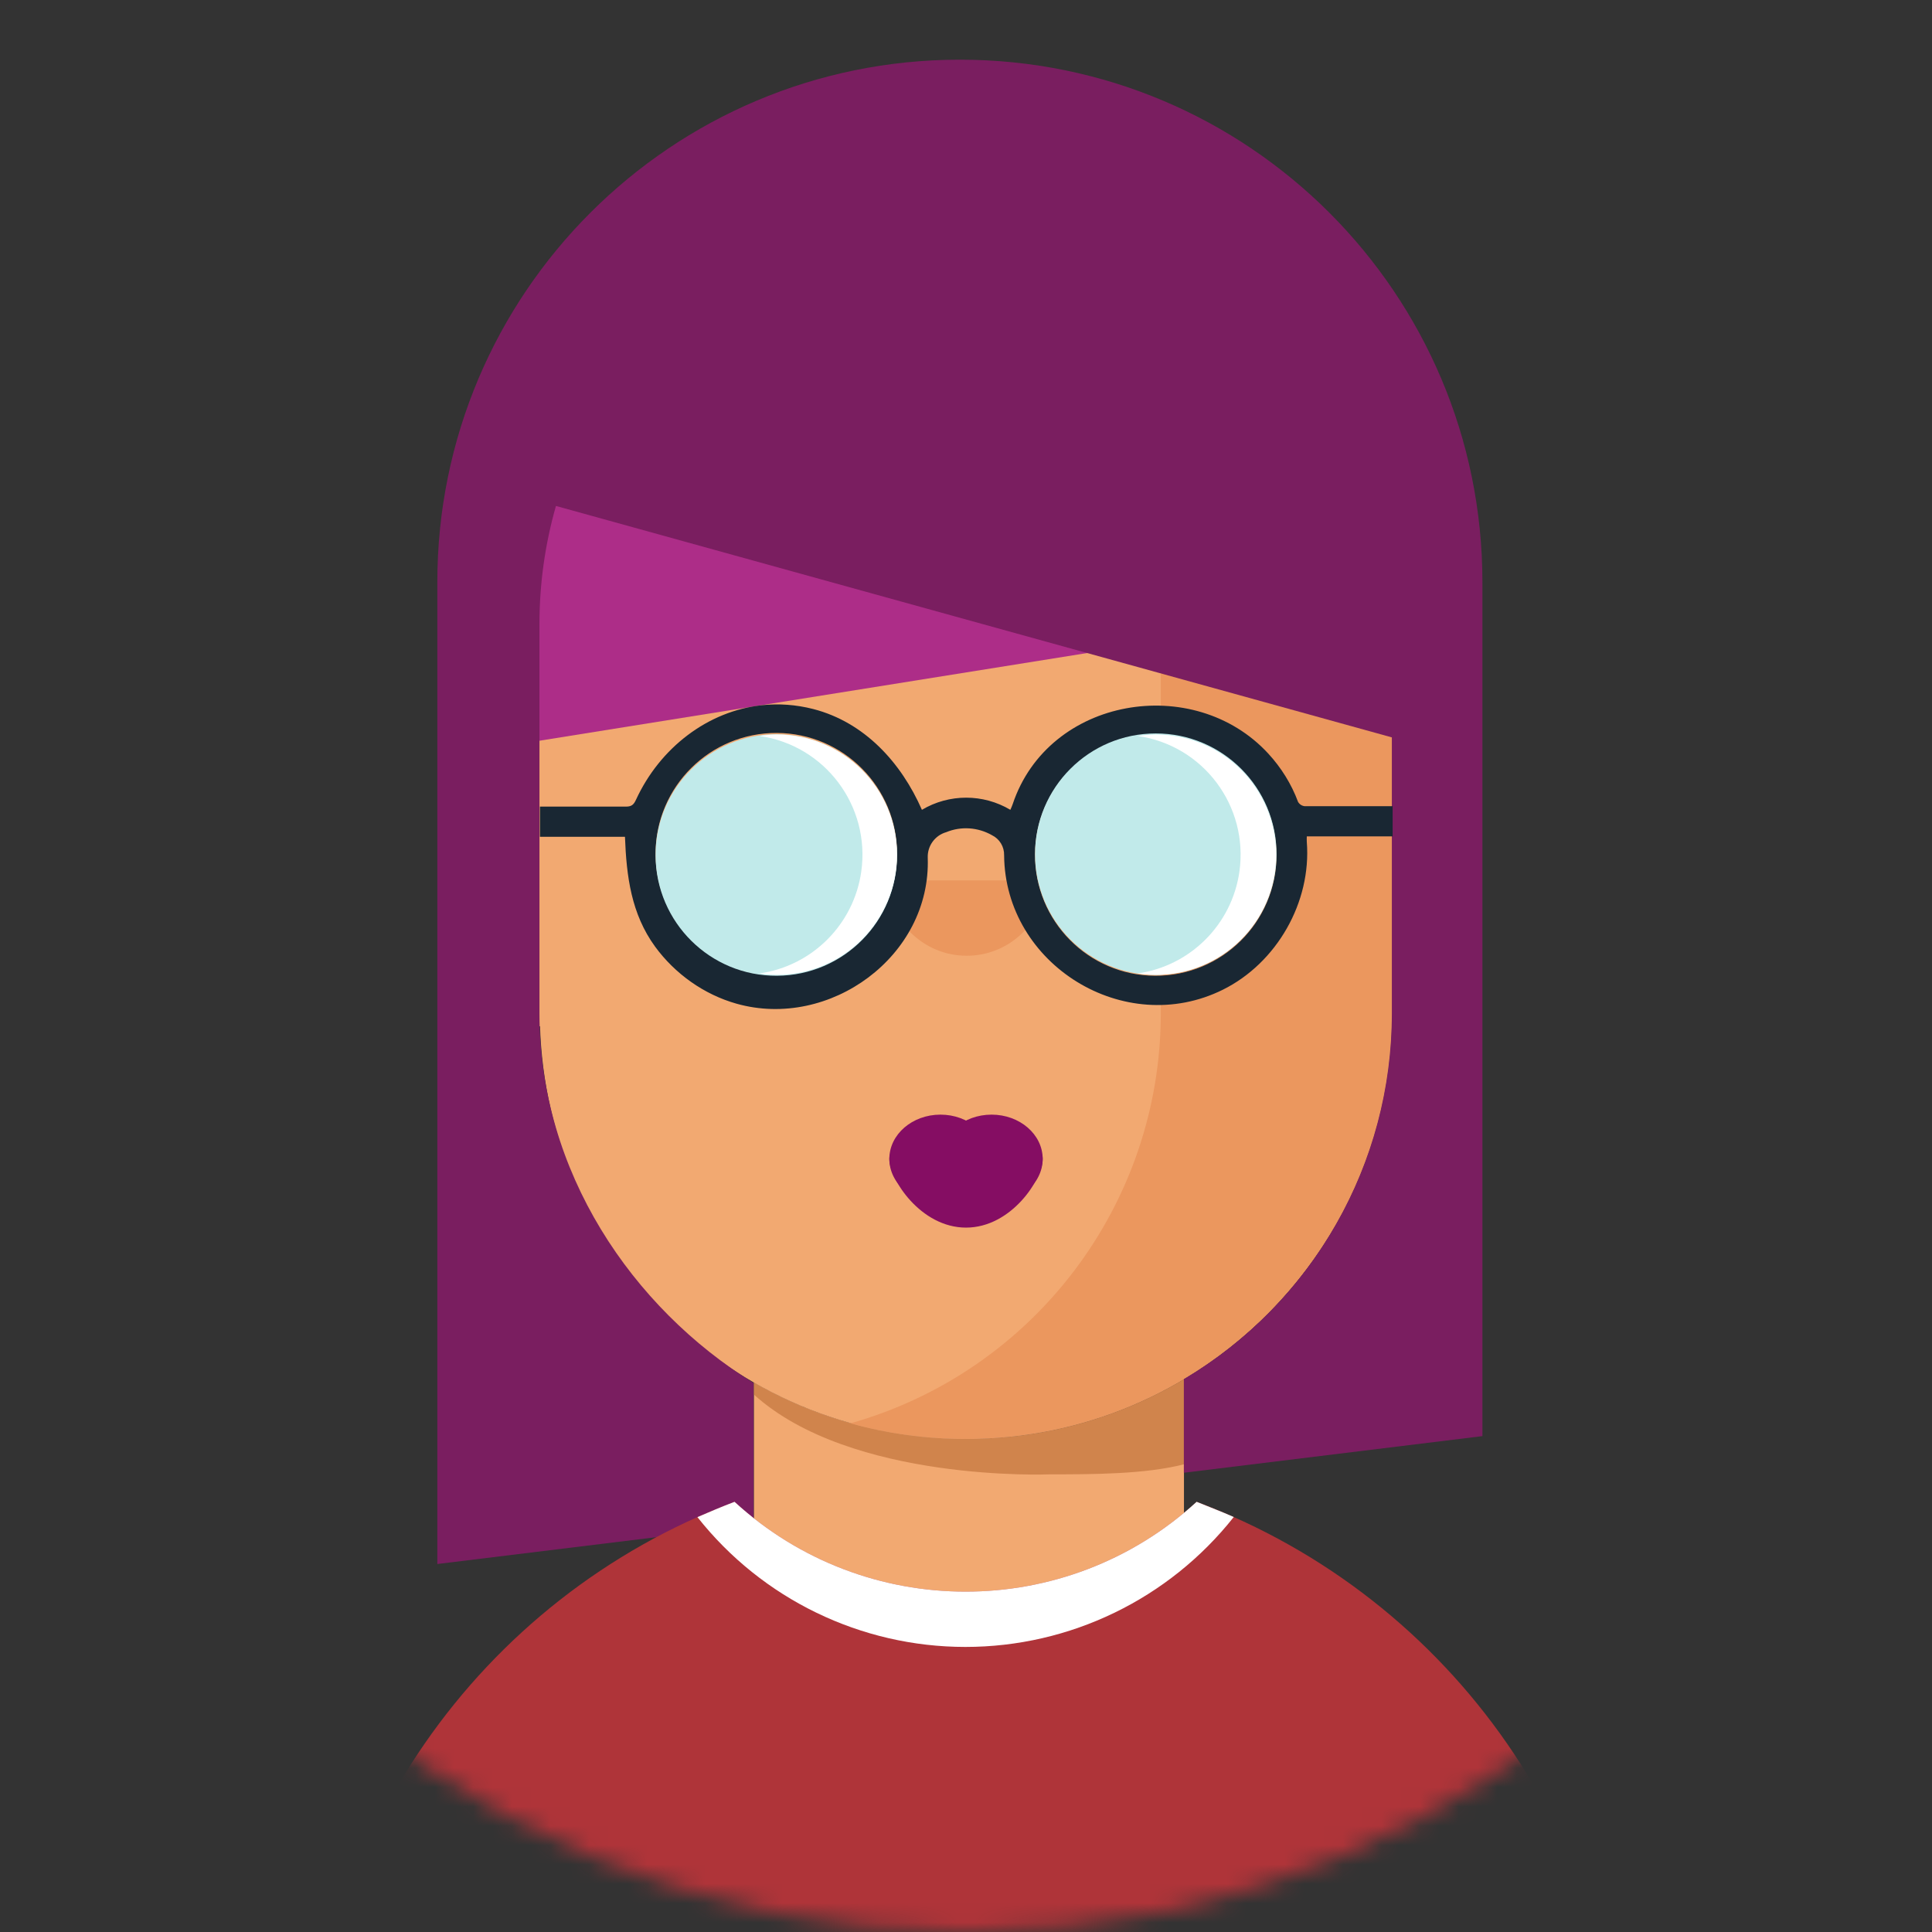
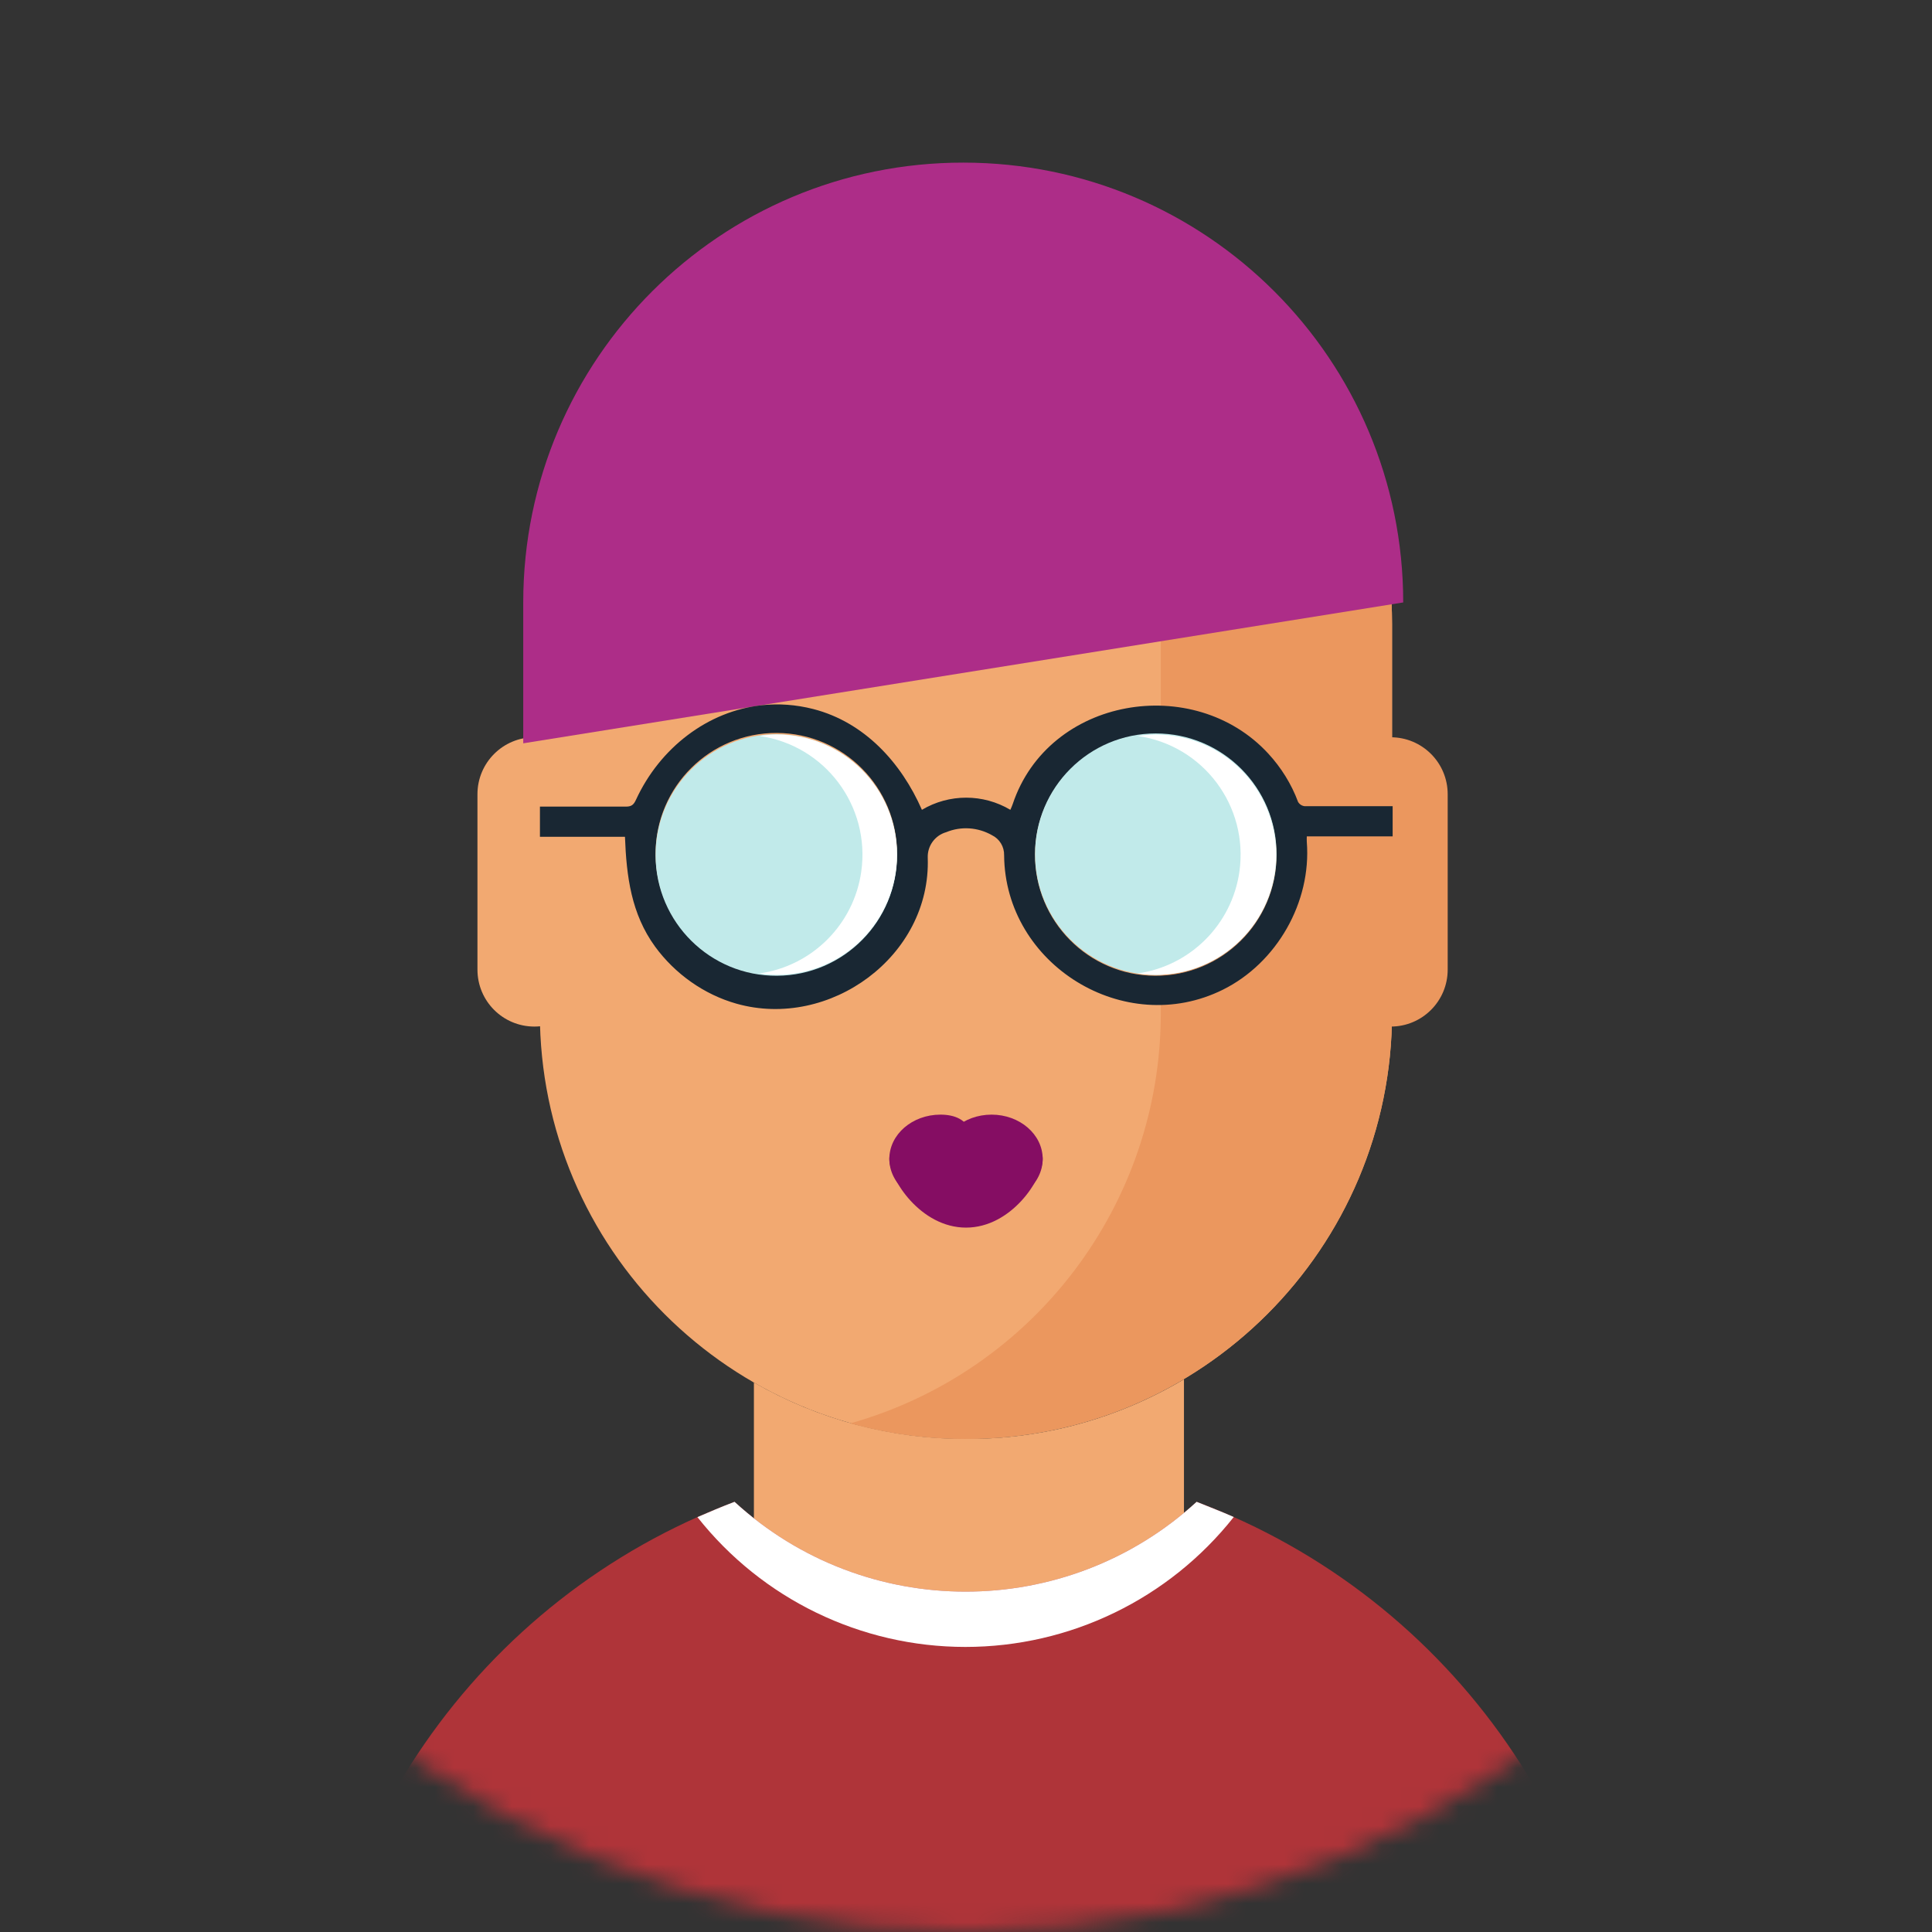
<svg xmlns="http://www.w3.org/2000/svg" width="100" height="100" viewBox="0 0 100 100" fill="none">
  <rect x="0" y="0" width="100" height="100" fill="#333333" stroke="none" />
  <mask id="mask0_2242_1427" style="mask-type:luminance" maskUnits="userSpaceOnUse" x="0" y="0" width="100" height="100">
    <path d="M50 100C77.614 100 100 77.614 100 50C100 22.386 77.614 0 50 0C22.386 0 0 22.386 0 50C0 77.614 22.386 100 50 100Z" fill="white" />
  </mask>
  <g mask="url(#mask0_2242_1427)">
    <path d="M50.001 74.479C46.147 74.484 42.36 73.479 39.022 71.557V83.693H61.282V71.391C57.87 73.427 53.969 74.495 50.001 74.479Z" fill="#F2A971" />
-     <path opacity="0.65" d="M50.001 74.479C46.147 74.484 42.36 73.479 39.022 71.557V72.182C44.063 76.745 54.339 76.312 54.339 76.312C56.48 76.312 59.272 76.312 61.282 75.792V71.359C57.876 73.406 53.975 74.484 50.001 74.479Z" fill="#BF7139" />
    <path d="M50 10.25C37.823 10.25 27.948 20.115 27.942 32.292V52.432C27.942 64.609 37.823 74.484 50 74.479C62.177 74.479 72.052 64.604 72.052 52.427V32.292C72.046 20.115 62.177 10.25 50 10.25Z" fill="#F2A971" />
    <path d="M50 10.203C47.979 10.203 45.964 10.479 44.016 11.026C53.521 13.708 60.083 22.38 60.083 32.255V52.443C60.083 62.318 53.521 70.99 44.016 73.672C45.964 74.213 47.979 74.484 50 74.479C62.177 74.479 72.047 64.615 72.052 52.438V32.255C72.052 20.078 62.188 10.208 50.01 10.203H50Z" fill="#EB975E" />
-     <path d="M45.932 45.568C46.046 47.833 47.978 49.578 50.244 49.464C52.353 49.359 54.036 47.672 54.14 45.568H45.932Z" fill="#EB975E" />
    <path d="M27.661 38.161C29.291 38.161 30.609 39.479 30.609 41.109V50.187C30.609 51.818 29.291 53.135 27.661 53.135C26.031 53.135 24.713 51.818 24.713 50.187V41.109C24.713 39.479 26.031 38.161 27.661 38.161Z" fill="#F2A971" />
    <path d="M71.984 38.161C73.614 38.161 74.932 39.479 74.932 41.109V50.187C74.932 51.818 73.614 53.135 71.984 53.135C70.354 53.135 69.036 51.818 69.036 50.187V41.109C69.036 39.479 70.354 38.161 71.984 38.161Z" fill="#EB975E" />
    <path d="M72.63 31.182C72.63 18.61 62.442 8.422 49.87 8.417C37.297 8.406 27.093 18.589 27.083 31.162C27.083 31.167 27.083 31.177 27.083 31.182V38.474L72.63 31.182Z" fill="#AD2D88" />
-     <path d="M49.683 3.089C34.745 3.089 22.636 15.198 22.636 30.136V80.953L39.005 78.948V71.583C32.709 67.682 27.922 60.646 27.922 52.458V32.292C27.922 30.229 28.209 28.172 28.776 26.188L72.042 38.167V52.464C72.042 60.229 67.954 67.422 61.276 71.385V76.229L76.73 74.333V30.136C76.73 15.198 64.62 3.089 49.683 3.089Z" fill="#7A1E60" />
    <path d="M61.937 77.734C55.172 83.932 44.786 83.932 38.02 77.734C24.729 82.729 15.927 95.443 15.927 109.641V126.562H84.073V109.656C84.073 95.443 75.25 82.719 61.937 77.734Z" fill="#AF3439" />
    <path d="M49.968 85.245C55.385 85.245 60.5 82.766 63.859 78.521C63.229 78.24 62.588 78 61.937 77.734C55.172 83.932 44.786 83.932 38.02 77.734C37.37 77.979 36.729 78.255 36.099 78.526C39.453 82.771 44.562 85.245 49.968 85.245Z" fill="white" />
  </g>
  <path d="M39.453 36.5C40.307 36.411 41.192 36.469 42.088 36.698C44.744 37.38 46.645 39.469 47.718 41.916C49.13 41.078 50.885 41.078 52.296 41.916C52.343 41.807 52.385 41.719 52.416 41.625C54.27 36.068 61.796 34.828 65.645 39.005C66.312 39.729 66.843 40.578 67.187 41.505C67.26 41.63 67.385 41.713 67.531 41.729H72.083V43.291H67.64C67.635 43.385 67.635 43.484 67.64 43.578C67.885 46.693 66.088 49.844 63.291 51.229C58.203 53.75 52.02 49.932 51.973 44.271C51.984 43.828 51.739 43.422 51.343 43.229C50.619 42.818 49.749 42.755 48.978 43.073C48.395 43.239 47.999 43.781 48.02 44.39C48.197 49.5 42.937 53.302 38.13 51.953C36.442 51.479 34.937 50.406 33.906 48.995C32.671 47.297 32.426 45.359 32.348 43.312H27.947V41.75H32.4C32.692 41.75 32.801 41.651 32.921 41.39C34.156 38.713 36.63 36.797 39.458 36.5H39.453ZM53.572 44.213C53.551 47.666 56.328 50.484 59.781 50.505C63.234 50.526 66.051 47.75 66.072 44.297C66.093 40.844 63.317 38.026 59.864 38.005C59.848 38.005 59.838 38.005 59.822 38.005C56.385 38.005 53.593 40.776 53.572 44.213ZM46.432 44.213C46.447 40.76 43.661 37.953 40.208 37.937C36.755 37.922 33.947 40.708 33.932 44.161C33.916 47.614 36.703 50.422 40.156 50.437C40.166 50.437 40.171 50.437 40.182 50.437C43.619 50.437 46.416 47.656 46.432 44.219V44.213Z" fill="#192733" />
  <path d="M53.573 44.213C53.573 40.76 56.37 37.963 59.823 37.963C63.276 37.963 66.073 40.76 66.073 44.213C66.073 47.666 63.276 50.463 59.823 50.463C56.37 50.463 53.573 47.666 53.573 44.213Z" fill="#C1EAEA" />
  <path d="M46.432 44.219C46.453 47.672 43.671 50.484 40.218 50.505C36.765 50.526 33.953 47.745 33.932 44.292C33.911 40.839 36.692 38.026 40.145 38.005C40.156 38.005 40.171 38.005 40.182 38.005C43.619 38.005 46.411 40.781 46.432 44.219Z" fill="#C1EAEA" />
  <path d="M40.182 38.021C39.891 38.026 39.599 38.052 39.312 38.094C42.708 38.578 45.062 41.724 44.578 45.12C44.188 47.849 42.042 49.995 39.312 50.385C39.609 50.432 39.906 50.453 40.208 50.458C43.641 50.458 46.427 47.677 46.427 44.239C46.427 40.807 43.646 38.021 40.208 38.021H40.177H40.182Z" fill="white" />
  <path d="M59.755 38.021C59.464 38.026 59.172 38.052 58.886 38.094C62.282 38.578 64.636 41.724 64.151 45.12C63.761 47.849 61.615 49.995 58.886 50.385C62.282 50.906 65.459 48.583 65.98 45.187C66.5 41.791 64.177 38.614 60.782 38.094C60.448 38.041 60.11 38.016 59.771 38.021H59.755Z" fill="white" />
-   <path d="M48.678 62.276C50.139 62.276 51.324 61.25 51.324 59.984C51.324 58.719 50.139 57.693 48.678 57.693C47.217 57.693 46.032 58.719 46.032 59.984C46.032 61.25 47.217 62.276 48.678 62.276Z" fill="#850D63" />
+   <path d="M48.678 62.276C51.324 58.719 50.139 57.693 48.678 57.693C47.217 57.693 46.032 58.719 46.032 59.984C46.032 61.25 47.217 62.276 48.678 62.276Z" fill="#850D63" />
  <path d="M51.324 62.276C52.785 62.276 53.969 61.25 53.969 59.984C53.969 58.719 52.785 57.693 51.324 57.693C49.862 57.693 48.678 58.719 48.678 59.984C48.678 61.25 49.862 62.276 51.324 62.276Z" fill="#850D63" />
  <path d="M53.97 59.984C53.97 61.031 52.35 63.541 50.001 63.541C47.652 63.541 46.032 61.031 46.032 59.984C46.032 58.937 47.652 60.146 50.001 60.146C52.35 60.146 53.97 58.937 53.97 59.984Z" fill="#850D63" />
</svg>